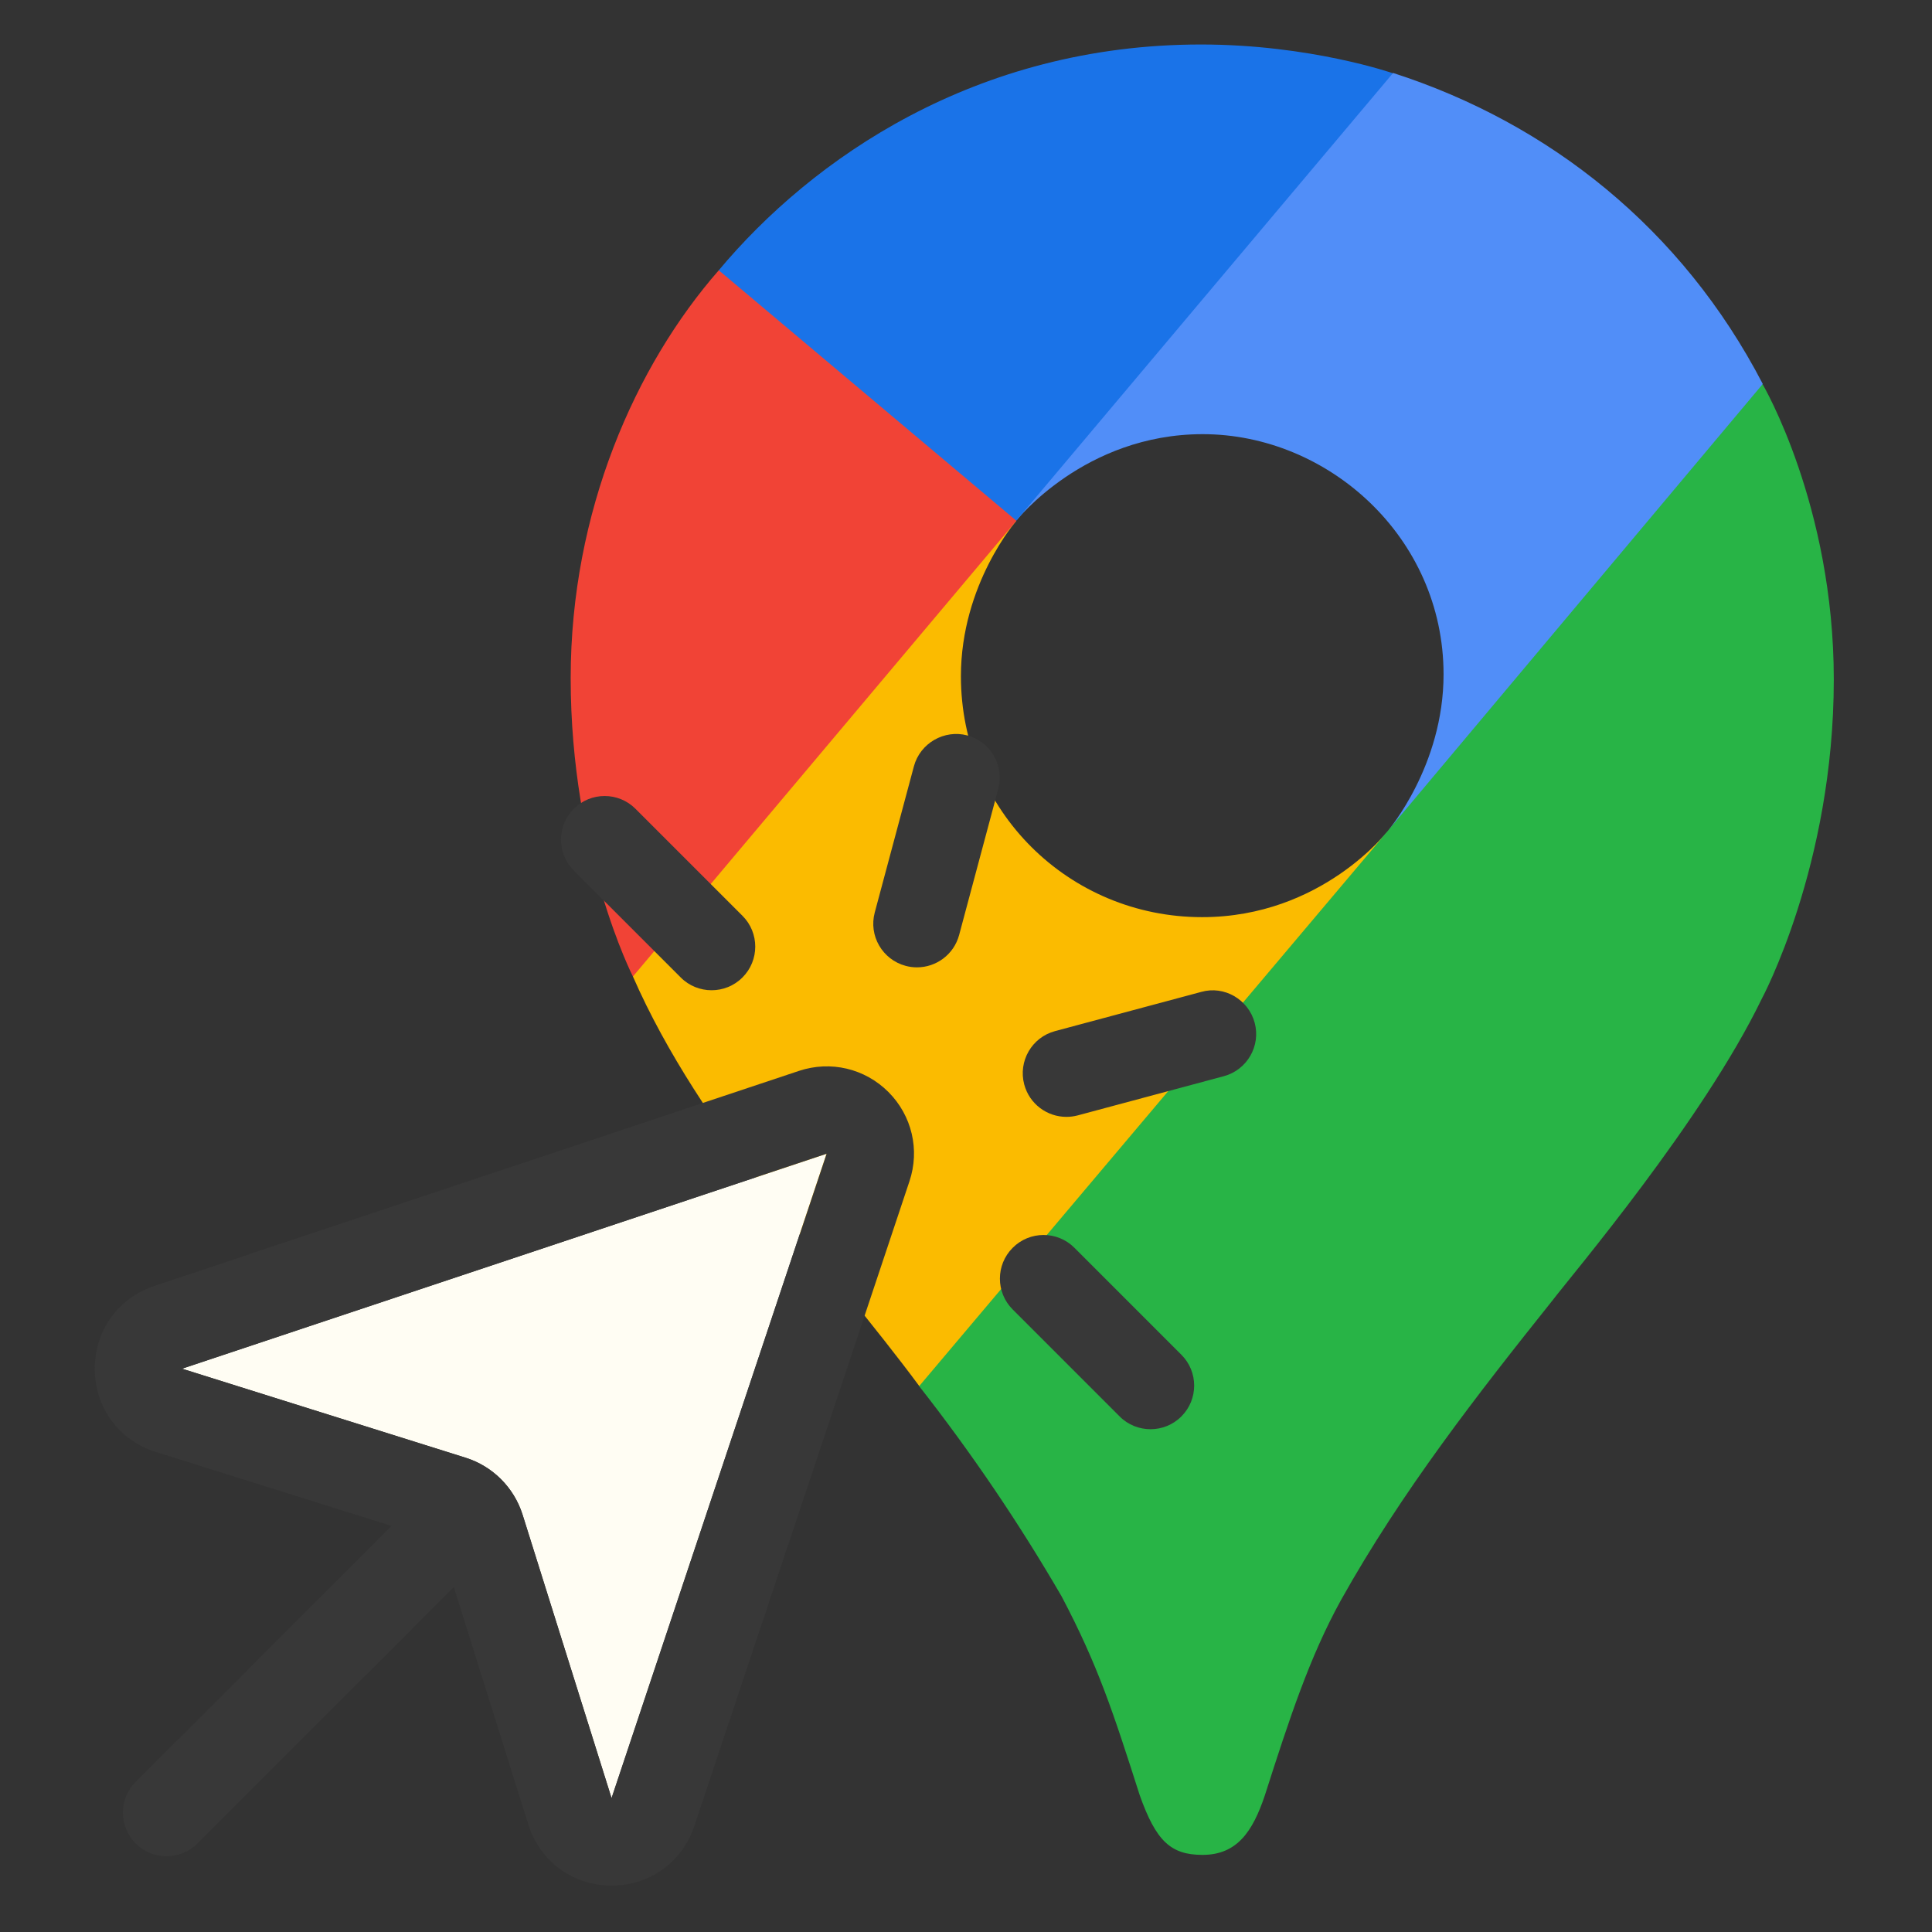
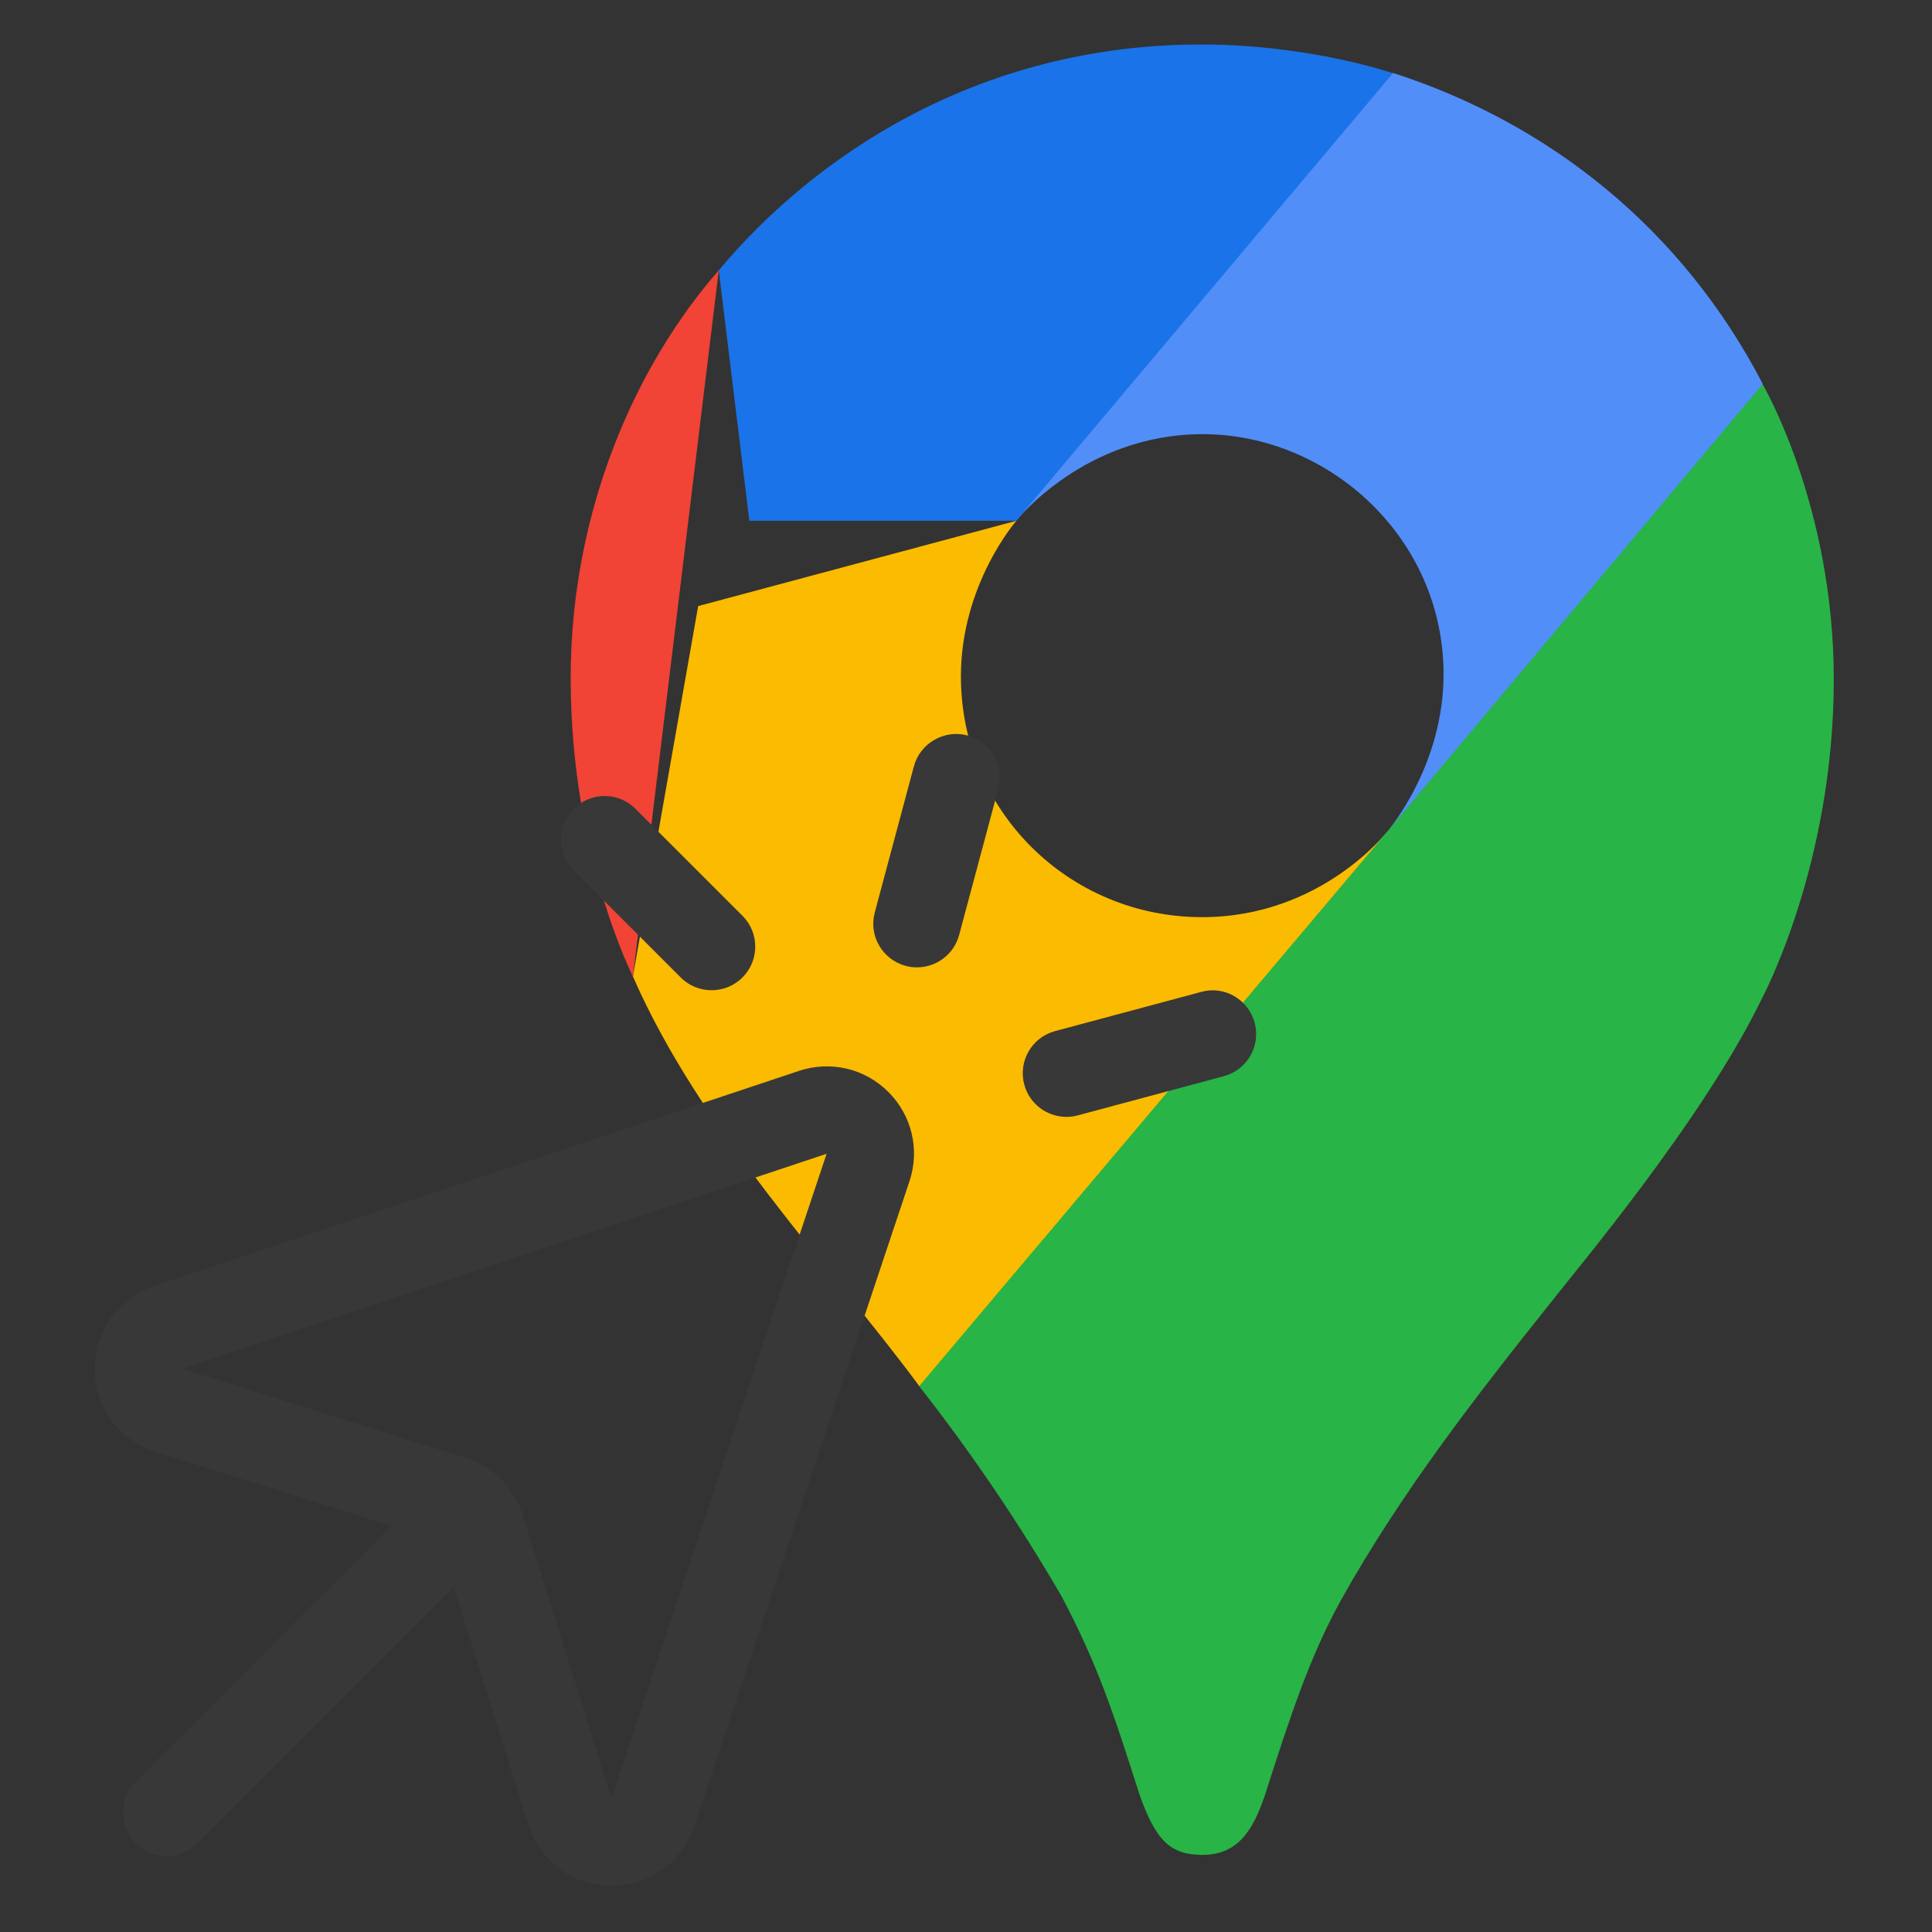
<svg xmlns="http://www.w3.org/2000/svg" width="32" height="32" viewBox="0 0 8.467 8.467" version="1.1" id="svg1" xml:space="preserve">
  <rect x="0" y="0" width="8.467" height="8.467" fill="#333333" stroke="none" />
  <defs id="defs1" />
  <g id="layer1" transform="translate(-37.05,-67.801)">
    <g id="g236" transform="matrix(0.248,0,0,0.248,9.543,63.036)">
      <path d="m 127.155,43.705 c 0.925,1.179 1.767,2.422 2.52,3.718 0.643,1.219 0.911,2.046 1.381,3.515 0.288,0.811 0.549,1.054 1.109,1.054 0.61,0 0.887,-0.412 1.101,-1.049 0.444,-1.387 0.792,-2.446 1.342,-3.446 1.079,-1.931 2.42,-3.647 3.737,-5.297 0.357,-0.467 2.663,-3.186 3.701,-5.332 0,0 1.275,-2.357 1.275,-5.649 0,-3.079 -1.258,-5.215 -1.258,-5.215 l -3.622,0.97 -2.2,5.794 -0.544,0.799 -0.109,0.145 -0.145,0.181 -0.254,0.289 -0.363,0.363 -1.959,1.596 -4.898,2.828 z" fill="#28b446" id="path6" />
      <path d="m 122.1,36.47 c 1.195,2.73 3.5,5.13 5.06,7.237 l 8.283,-9.812 c 0,0 -1.167,1.526 -3.284,1.526 -2.358,0 -4.263,-1.883 -4.263,-4.257 0,-1.628 0.98,-2.747 0.98,-2.747 l -5.623,1.507 z" fill="#fbbb00" id="path7" />
      <path d="m 135.536,20.504 c 2.751,0.887 5.105,2.749 6.53,5.495 l -6.62,7.889 c 0,0 0.979,-1.139 0.979,-2.757 0,-2.43 -2.046,-4.245 -4.256,-4.245 -2.09,0 -3.29,1.524 -3.29,1.524 v -4.97 z" fill="#518ef8" id="path8" />
      <path d="M 123.617,23.99 C 125.26,22.024 128.152,20 132.138,20 c 1.934,0 3.391,0.508 3.391,0.508 l -6.656,7.908 h -4.716 z" fill="#1a73e8" id="path9" />
-       <path d="m 122.1,36.47 c 0,0 -1.1,-2.153 -1.1,-5.273 0,-2.949 1.146,-5.526 2.617,-7.207 l 5.259,4.426 z" fill="#f14336" id="path10" />
+       <path d="m 122.1,36.47 c 0,0 -1.1,-2.153 -1.1,-5.273 0,-2.949 1.146,-5.526 2.617,-7.207 z" fill="#f14336" id="path10" />
    </g>
    <g id="g2" transform="matrix(0.221,0,0,0.221,37.17,66.93)">
-       <path id="path1" d="M 0,0 C 0.404,-0.126 0.722,-0.443 0.85,-0.848 L 2.174,-5.065 5.373,4.521 -4.216,1.323 Z" style="fill:#fffdf3;fill-opacity:1;fill-rule:nonzero;stroke:none" transform="matrix(1.333,0,0,-1.333,8.686,32.846)" clip-path="none" />
      <path id="path3" d="M 0,0 -1.324,4.218 C -1.452,4.622 -1.77,4.939 -2.174,5.065 L -6.39,6.389 3.199,9.587 Z m 4.118,10.506 c -0.351,0.35 -0.859,0.47 -1.33,0.314 L -6.801,7.621 C -7.345,7.439 -7.693,6.951 -7.688,6.377 -7.683,5.804 -7.326,5.321 -6.778,5.15 L -3.273,4.05 -7.08,0.244 c -0.253,-0.253 -0.253,-0.664 0,-0.918 0.127,-0.127 0.293,-0.19 0.459,-0.19 0.166,0 0.333,0.063 0.459,0.19 l 3.815,3.814 1.108,-3.53 c 0.172,-0.547 0.654,-0.904 1.227,-0.91 L 0,-1.3 c 0.569,0 1.051,0.348 1.232,0.889 l 3.199,9.588 c 0.157,0.469 0.037,0.978 -0.313,1.329" style="fill:#383838;fill-opacity:1;fill-rule:nonzero;stroke:none" transform="matrix(1.333,0,0,-1.333,11.585,39.6)" clip-path="none" />
      <path id="path5" d="m 0,0 c -0.287,0 -0.549,0.191 -0.627,0.481 -0.093,0.346 0.113,0.703 0.459,0.795 L 2.006,1.859 C 2.348,1.956 2.708,1.747 2.801,1.4 2.894,1.055 2.688,0.698 2.342,0.605 L 0.169,0.022 C 0.112,0.007 0.056,0 0,0" style="fill:#383838;fill-opacity:1;fill-rule:nonzero;stroke:none" transform="matrix(1.333,0,0,-1.333,20.604,26.089)" clip-path="none" />
-       <path id="path7-8" d="M 0,0 C -0.166,0 -0.333,0.063 -0.459,0.19 L -2.05,1.781 c -0.254,0.253 -0.254,0.665 0,0.918 0.253,0.254 0.665,0.254 0.918,0 L 0.459,1.108 C 0.713,0.855 0.713,0.443 0.459,0.19 0.333,0.063 0.166,0 0,0" style="fill:#383838;fill-opacity:1;fill-rule:nonzero;stroke:none" transform="matrix(1.333,0,0,-1.333,22.272,32.283)" clip-path="none" />
      <path id="path9-3" d="m 0,0 c -0.056,0 -0.112,0.007 -0.168,0.022 -0.347,0.093 -0.553,0.449 -0.46,0.795 L -0.046,2.99 C 0.047,3.336 0.407,3.542 0.75,3.45 1.096,3.357 1.302,3 1.209,2.654 L 0.627,0.481 C 0.549,0.191 0.287,0 0,0" style="fill:#383838;fill-opacity:1;fill-rule:nonzero;stroke:none" transform="matrix(1.333,0,0,-1.333,17.641,23.124)" clip-path="none" />
      <path id="path11" d="M 0,0 C -0.166,0 -0.333,0.063 -0.459,0.19 L -2.05,1.781 c -0.254,0.254 -0.254,0.665 0,0.918 0.253,0.254 0.665,0.254 0.918,0 L 0.459,1.108 C 0.713,0.855 0.713,0.443 0.459,0.19 0.333,0.063 0.166,0 0,0" style="fill:#383838;fill-opacity:1;fill-rule:nonzero;stroke:none" transform="matrix(1.333,0,0,-1.333,13.568,23.578)" clip-path="none" />
    </g>
  </g>
</svg>